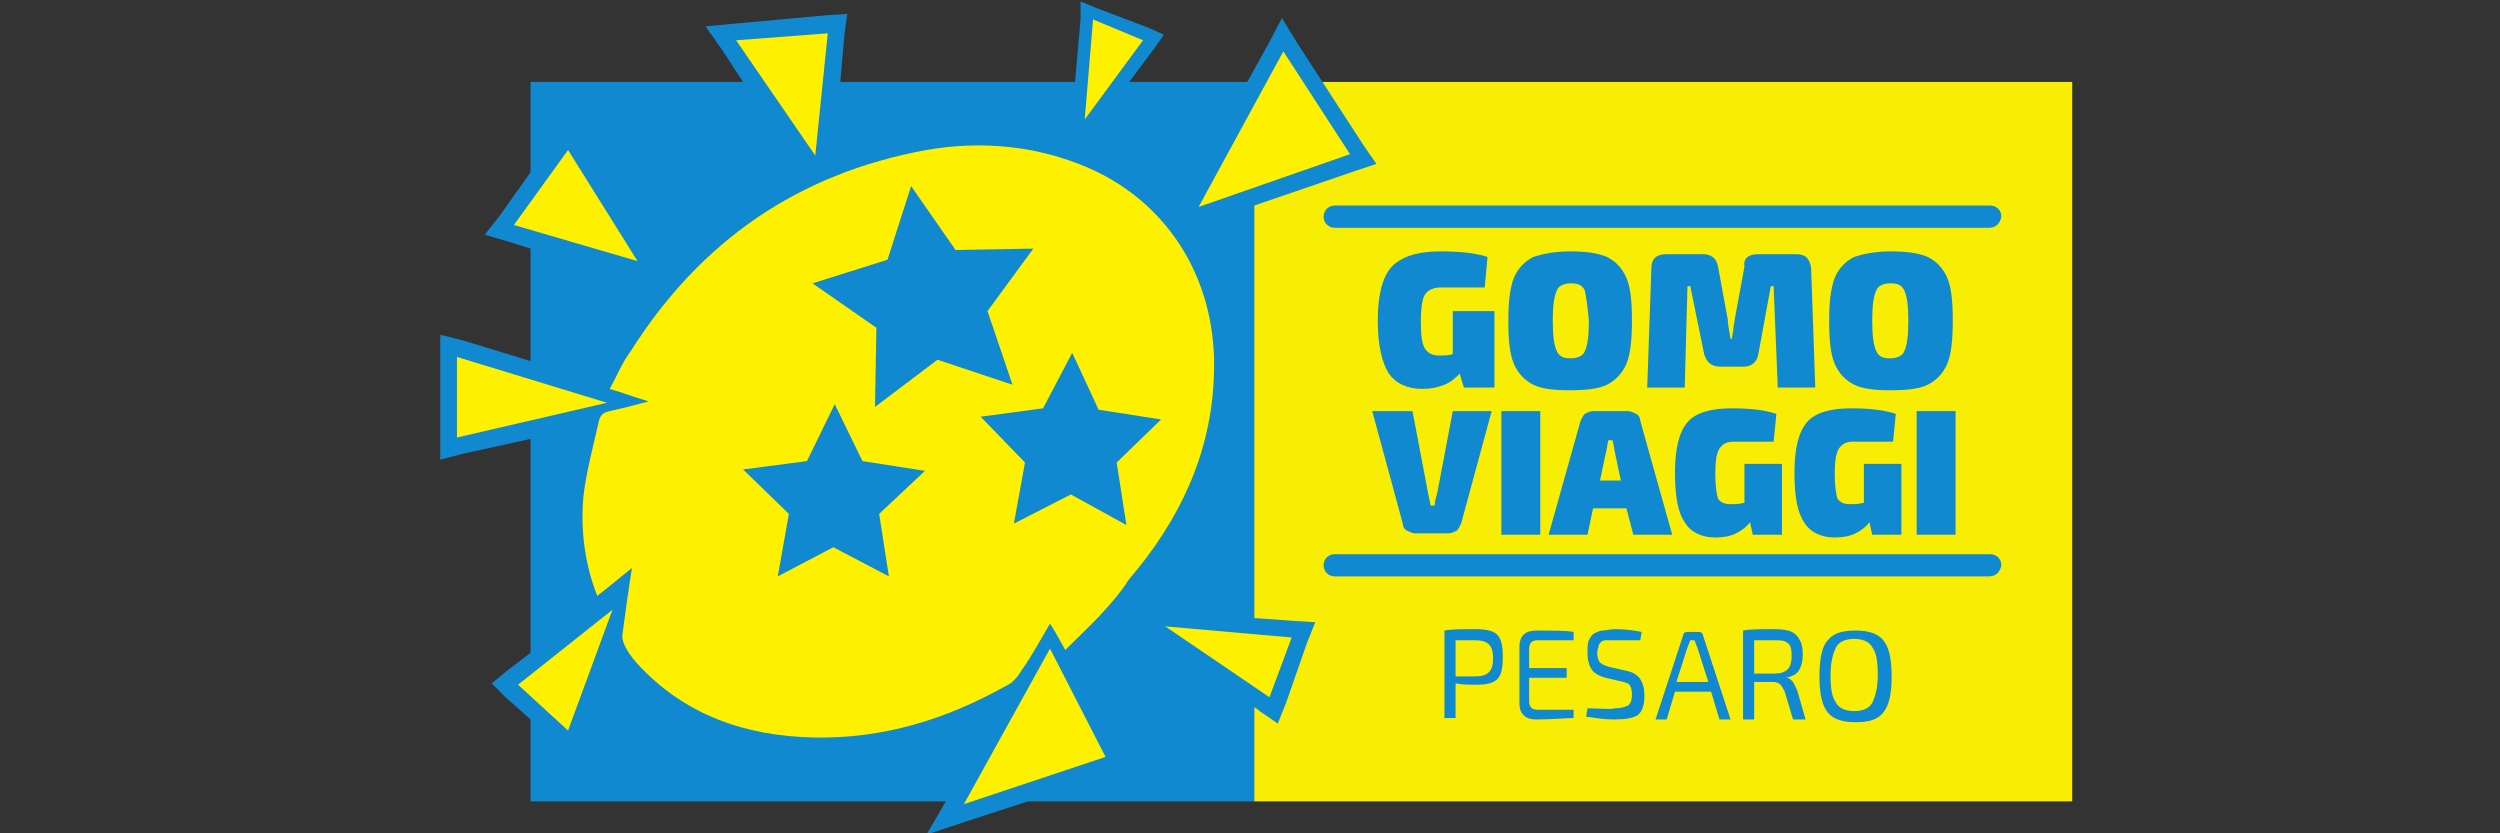
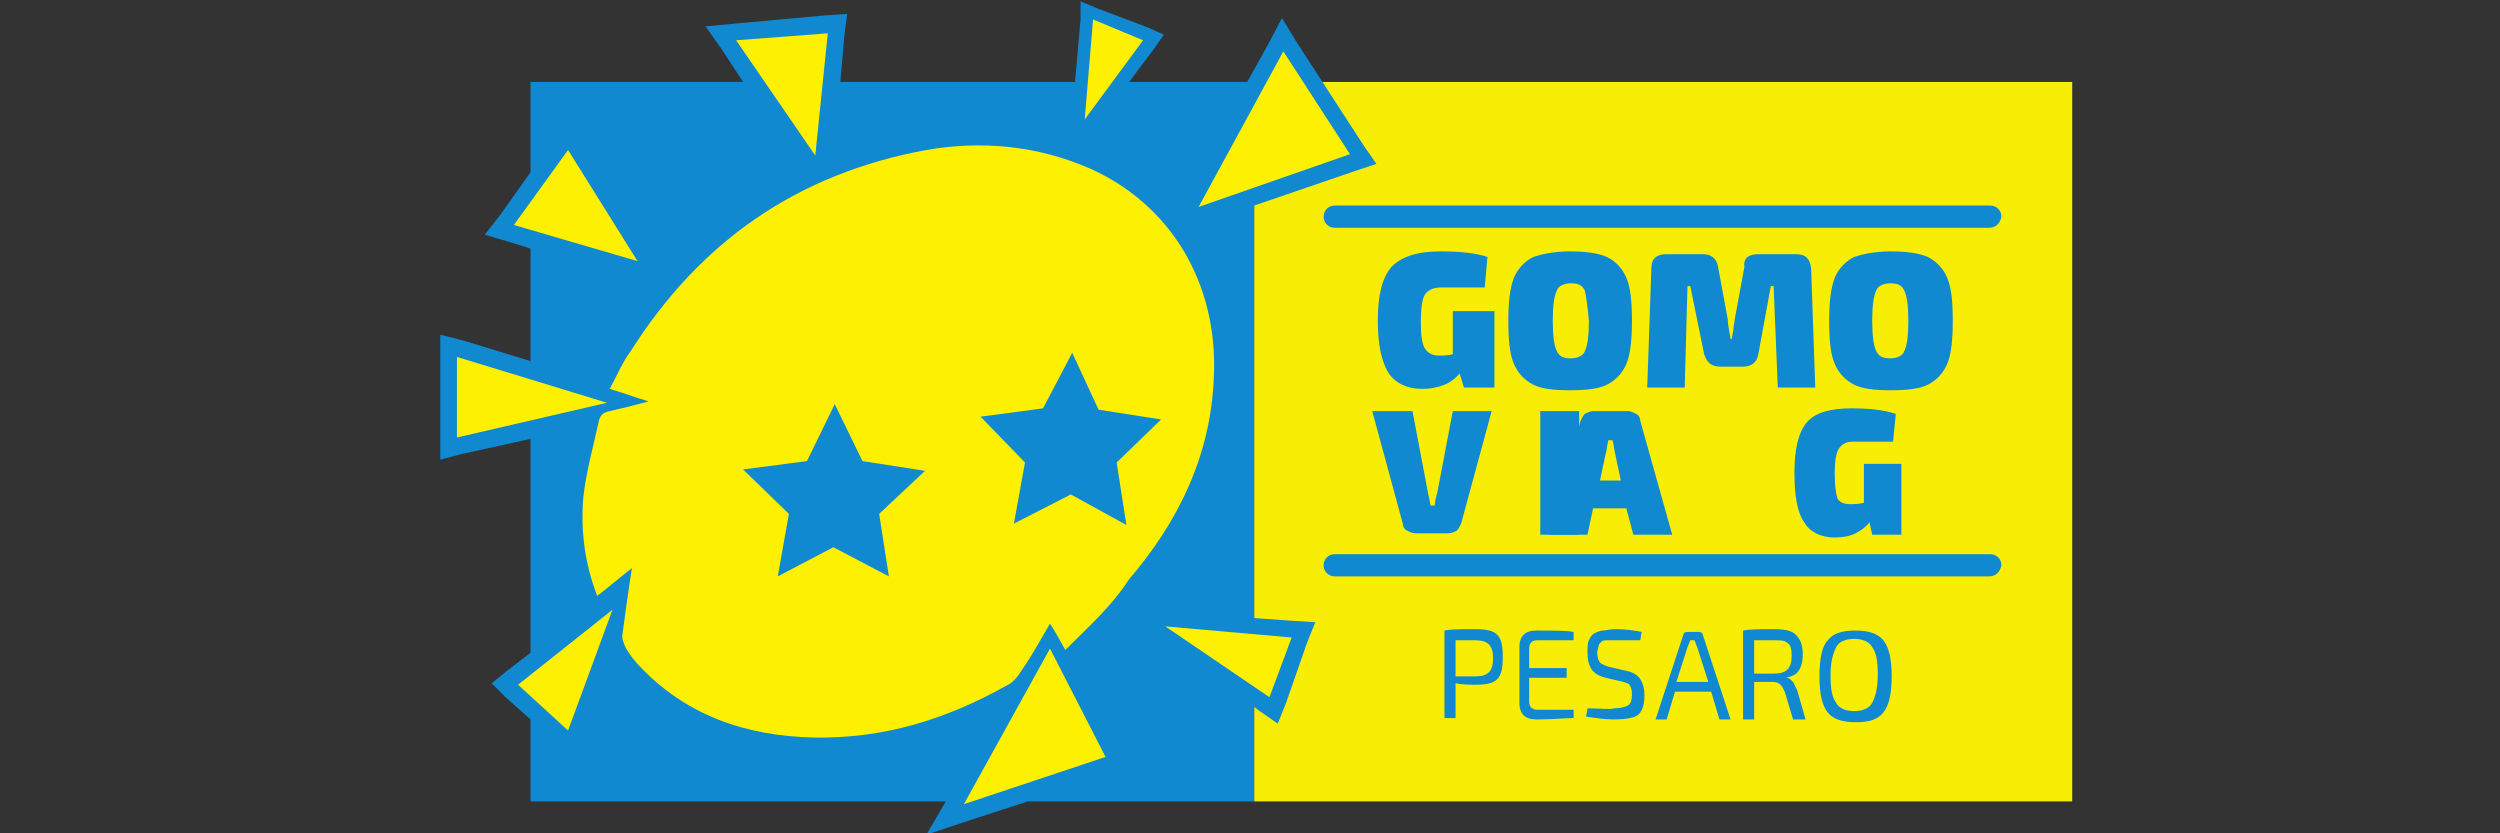
<svg xmlns="http://www.w3.org/2000/svg" version="1.1" id="Layer_1" x="0px" y="0px" viewBox="0 0 180 60" enable-background="new 0 0 180 60" xml:space="preserve">
  <rect x="0" y="0" width="180" height="60" fill="#333333" stroke="none" />
  <rect x="90.3" y="5.9" fill="#F8EE05" width="58.9" height="51.8" />
  <polygon fill="#1089D0" points="97.6,12.3 99.1,11.8 98.2,10.5 93.4,3.1 92.3,1.3 91.3,3.2 89.8,5.9 81.3,5.9 83.1,3.5 83.8,2.5   82.7,2 79,0.6 77.8,0.1 77.8,1.4 77.4,5.9 60.5,5.9 60.8,2.5 61,1 59.5,1.1 52.9,1.7 50.8,1.9 52,3.6 53.5,5.9 38.2,5.9 38.2,12.4   36,15.5 34.9,16.9 36.6,17.4 38.2,17.9 38.2,26 33.3,24.5 31.7,24.1 31.7,25.7 31.7,31.5 31.7,33.1 33.2,32.7 38.2,31.6 38.2,47   36.5,48.3 35.4,49.2 36.4,50.2 38.2,51.8 38.2,57.7 68.1,57.7 66.7,60.1 69.7,59.1 74,57.7 90.3,57.7 90.3,50.9 90.7,51.2 92,52.1   92.6,50.6 94.1,46.3 94.7,44.8 93.1,44.7 90.3,44.5 90.3,14.8 " />
  <path fill="#FDF101" d="M76.7,46.8c-0.4-0.7-0.7-1.3-1.1-1.9c-0.7,1.2-1.3,2.3-2,3.3c-0.3,0.5-0.7,1-1.2,1.2  c-4.3,2.4-8.8,3.8-13.8,3.7c-4.9-0.1-9.3-1.6-12.7-5.3c-1-1.1-1.1-1.8-1.1-2c0.1-0.8,0.5-3.7,0.7-4.9c-0.9,0.7-1.7,1.4-2.5,2  c-0.9-2.3-1.2-4.7-1-7.1c0.2-1.8,0.7-3.6,1.1-5.4c0.1-0.5,0.3-0.7,0.8-0.8c0.9-0.2,1.7-0.4,2.8-0.7c-1-0.3-1.8-0.6-2.8-0.9  c0.5-0.9,0.9-1.9,1.5-2.7c5-7.9,12-12.8,21.3-14.5c4-0.7,8-0.3,11.7,1.3c5.9,2.6,9.3,8.3,9,15c-0.2,5.6-2.5,10.4-6.1,14.6  C80,43.7,78.3,45.2,76.7,46.8z" />
  <polygon fill="#FDF101" points="86.3,14.9 97.2,11.1 92.4,3.7 " />
  <polygon fill="#FDF101" points="53,2.9 59.6,2.4 58.7,11.2 " />
  <polygon fill="#FDF101" points="37,16.2 40.9,10.8 45.9,18.8 " />
  <polygon fill="#FDF101" points="32.9,31.5 32.9,25.7 43.7,29 " />
  <polygon fill="#FDF101" points="37.3,49.3 40.9,52.6 44.1,43.9 " />
  <polygon fill="#FDF101" points="69.4,57.9 79.6,54.5 75.6,46.7 " />
  <polygon fill="#FDF101" points="91.4,50.2 93,45.9 83.9,45.1 " />
  <polygon fill="#FDF101" points="78.7,1.4 82.3,2.9 78.1,8.6 " />
  <path fill="#1089D0" d="M143.2,16.4H96.1c-0.4,0-0.8-0.3-0.8-0.8v0c0-0.4,0.3-0.8,0.8-0.8h47.2c0.4,0,0.8,0.3,0.8,0.8v0  C144,16.1,143.7,16.4,143.2,16.4z" />
  <path fill="#1089D0" d="M143.2,41.5H96.1c-0.4,0-0.8-0.3-0.8-0.8v0c0-0.4,0.3-0.8,0.8-0.8h47.2c0.4,0,0.8,0.3,0.8,0.8v0  C144,41.2,143.7,41.5,143.2,41.5z" />
  <g>
    <path fill="#1089D0" d="M107.4,29.6l-2.2,8.1c-0.1,0.2-0.2,0.4-0.3,0.5c-0.2,0.1-0.4,0.2-0.6,0.2h-2.4c-0.2,0-0.4-0.1-0.6-0.2   c-0.2-0.1-0.3-0.3-0.3-0.5l-2.2-8.1h2.9l1.1,5.8c0,0.1,0.1,0.4,0.2,1h0.3c0-0.3,0.1-0.6,0.2-1l1.1-5.8H107.4z" />
-     <path fill="#1089D0" d="M110.9,38.5h-2.8v-8.9h2.8V38.5z" />
+     <path fill="#1089D0" d="M110.9,38.5v-8.9h2.8V38.5z" />
    <path fill="#1089D0" d="M117.1,36.6h-2.4l-0.4,1.9h-2.8l2.3-8.2c0.1-0.2,0.2-0.4,0.3-0.5c0.2-0.1,0.4-0.2,0.6-0.2h2.5   c0.2,0,0.4,0.1,0.6,0.2c0.2,0.1,0.3,0.3,0.3,0.5l2.3,8.2h-2.8L117.1,36.6z M116.7,34.6l-0.4-1.9c-0.1-0.4-0.1-0.7-0.2-1h-0.3   c-0.1,0.4-0.1,0.7-0.2,1l-0.4,1.9H116.7z" />
-     <path fill="#1089D0" d="M128.3,33.4v5.1h-2.1l-0.2-0.9c-0.2,0.3-0.6,0.6-1,0.8c-0.4,0.2-0.9,0.3-1.5,0.3c-1,0-1.8-0.4-2.2-1.1   c-0.5-0.7-0.7-1.9-0.7-3.6c0-1.7,0.3-2.9,0.9-3.6c0.6-0.7,1.7-1,3.2-1c1.2,0,2.3,0.1,3.2,0.4l-0.2,2c-1.3,0-2.3,0-2.9,0   c-0.5,0-0.8,0.2-1,0.5c-0.2,0.3-0.3,0.9-0.3,1.8c0,0.9,0.1,1.5,0.2,1.8c0.2,0.3,0.5,0.4,0.9,0.4c0.3,0,0.6,0,1-0.1v-2.8H128.3z" />
    <path fill="#1089D0" d="M136.9,33.4v5.1h-2.1l-0.2-0.9c-0.2,0.3-0.6,0.6-1,0.8c-0.4,0.2-0.9,0.3-1.5,0.3c-1,0-1.8-0.4-2.2-1.1   c-0.5-0.7-0.7-1.9-0.7-3.6c0-1.7,0.3-2.9,0.9-3.6c0.6-0.7,1.7-1,3.2-1c1.2,0,2.3,0.1,3.2,0.4l-0.2,2c-1.3,0-2.3,0-2.9,0   c-0.5,0-0.8,0.2-1,0.5c-0.2,0.3-0.3,0.9-0.3,1.8c0,0.9,0.1,1.5,0.2,1.8c0.2,0.3,0.5,0.4,0.9,0.4c0.3,0,0.6,0,1-0.1v-2.8H136.9z" />
-     <path fill="#1089D0" d="M140.8,38.5h-2.8v-8.9h2.8V38.5z" />
  </g>
  <g>
    <path fill="#1089D0" d="M107.6,22.4v5.5h-2.2l-0.3-1c-0.3,0.3-0.6,0.6-1.1,0.8c-0.5,0.2-1,0.3-1.6,0.3c-1.1,0-1.9-0.4-2.4-1.1   c-0.5-0.8-0.8-2-0.8-3.8c0-1.8,0.3-3.1,1-3.9c0.7-0.7,1.8-1.1,3.5-1.1c1.3,0,2.5,0.1,3.4,0.4l-0.2,2.2c-1.4,0-2.5,0-3.2,0   c-0.5,0-0.9,0.2-1.1,0.5c-0.2,0.3-0.3,1-0.3,2c0,1,0.1,1.6,0.3,1.9c0.2,0.3,0.5,0.5,1,0.5c0.3,0,0.7,0,1-0.1v-3.1H107.6z" />
    <path fill="#1089D0" d="M113,18.1c1.1,0,2,0.1,2.7,0.4c0.6,0.3,1.1,0.8,1.4,1.5c0.3,0.7,0.4,1.7,0.4,3.1c0,1.3-0.1,2.4-0.4,3.1   c-0.3,0.7-0.8,1.2-1.4,1.5c-0.6,0.3-1.5,0.4-2.7,0.4c-1.1,0-2-0.1-2.6-0.4c-0.6-0.3-1.1-0.8-1.4-1.5c-0.3-0.7-0.4-1.7-0.4-3.1   c0-1.3,0.1-2.3,0.4-3.1c0.3-0.7,0.8-1.2,1.4-1.5C111,18.3,111.9,18.1,113,18.1z M114.1,20.9c-0.2-0.4-0.5-0.5-1-0.5   c-0.5,0-0.9,0.2-1,0.5c-0.2,0.4-0.3,1.1-0.3,2.2c0,1.1,0.1,1.8,0.3,2.2c0.2,0.4,0.5,0.5,1,0.5c0.5,0,0.9-0.2,1-0.5   c0.2-0.4,0.3-1.1,0.3-2.2C114.3,22,114.2,21.3,114.1,20.9z" />
    <path fill="#1089D0" d="M126.6,18.3h2.7c0.7,0,1,0.3,1.1,1l0.3,8.6h-2.7l-0.3-7.3h-0.2l-0.9,4.9c-0.1,0.6-0.5,0.9-1.1,0.9h-1.6   c-0.7,0-1-0.3-1.2-0.9l-1-4.9h-0.2l-0.2,7.3h-2.7l0.3-8.6c0-0.7,0.4-1,1.1-1h2.6c0.6,0,1,0.3,1.1,0.9l0.7,3.8   c0,0.3,0.1,0.8,0.2,1.4h0.1c0,0,0-0.2,0.1-0.6c0-0.4,0.1-0.6,0.1-0.8l0.7-3.8C125.5,18.6,125.9,18.3,126.6,18.3z" />
    <path fill="#1089D0" d="M136.1,18.1c1.1,0,2,0.1,2.7,0.4c0.6,0.3,1.1,0.8,1.4,1.5c0.3,0.7,0.4,1.7,0.4,3.1c0,1.3-0.1,2.4-0.4,3.1   c-0.3,0.7-0.8,1.2-1.4,1.5c-0.6,0.3-1.5,0.4-2.7,0.4c-1.1,0-2-0.1-2.6-0.4c-0.6-0.3-1.1-0.8-1.4-1.5c-0.3-0.7-0.4-1.7-0.4-3.1   c0-1.3,0.1-2.3,0.4-3.1c0.3-0.7,0.8-1.2,1.4-1.5C134.1,18.3,135,18.1,136.1,18.1z M137.1,20.9c-0.2-0.4-0.5-0.5-1-0.5   c-0.5,0-0.9,0.2-1,0.5c-0.2,0.4-0.3,1.1-0.3,2.2c0,1.1,0.1,1.8,0.3,2.2c0.2,0.4,0.5,0.5,1,0.5c0.5,0,0.9-0.2,1-0.5   c0.2-0.4,0.3-1.1,0.3-2.2C137.4,22,137.3,21.3,137.1,20.9z" />
  </g>
  <g>
    <path fill="#1089D0" d="M104,51.8v-6.4c0.5-0.1,1.2-0.1,2.2-0.1c0.8,0,1.3,0.1,1.6,0.4c0.3,0.3,0.4,0.8,0.4,1.6   c0,0.8-0.1,1.3-0.4,1.6c-0.3,0.3-0.8,0.4-1.5,0.4c-0.5,0-1,0-1.5-0.1v2.5H104z M104.8,48.7h1.4c0.5,0,0.8-0.1,1-0.3   c0.2-0.2,0.3-0.5,0.3-1c0-0.5-0.1-0.8-0.3-1c-0.2-0.2-0.5-0.3-1-0.3c-0.7,0-1.1,0-1.4,0V48.7z" />
    <path fill="#1089D0" d="M113.3,51.1l0,0.6c-0.6,0-1.5,0.1-2.7,0.1c-0.4,0-0.7-0.1-0.9-0.3c-0.2-0.2-0.3-0.5-0.3-0.8v-4.2   c0-0.3,0.1-0.6,0.3-0.8c0.2-0.2,0.5-0.3,0.9-0.3c1.3,0,2.2,0,2.7,0.1l0,0.6h-2.6c-0.4,0-0.6,0.2-0.6,0.6v1.4h2.7v0.7h-2.7v1.7   c0,0.4,0.2,0.6,0.6,0.6H113.3z" />
    <path fill="#1089D0" d="M116.9,49.1l-1.3-0.3c-0.4-0.1-0.8-0.3-1-0.6c-0.2-0.3-0.3-0.7-0.3-1.2c0-0.4,0-0.7,0.1-0.9   c0.1-0.2,0.2-0.4,0.4-0.5c0.2-0.1,0.4-0.2,0.6-0.2c0.2,0,0.5-0.1,0.9-0.1c0.8,0,1.4,0.1,1.9,0.2l-0.1,0.6c-0.6,0-1.2,0-1.8,0   c-0.3,0-0.5,0-0.6,0c-0.1,0-0.3,0-0.4,0.1s-0.2,0.2-0.2,0.3c0,0.1-0.1,0.3-0.1,0.5c0,0.3,0.1,0.6,0.2,0.7c0.1,0.1,0.3,0.2,0.6,0.3   l1.3,0.3c0.5,0.1,0.8,0.3,1,0.6s0.3,0.7,0.3,1.2c0,0.7-0.2,1.2-0.5,1.4c-0.3,0.2-0.9,0.3-1.7,0.3c-0.7,0-1.3-0.1-2-0.2l0.1-0.6   c1,0,1.7,0.1,1.9,0c0.5,0,0.8-0.1,1-0.2c0.2-0.1,0.3-0.4,0.3-0.8c0-0.4-0.1-0.6-0.2-0.7C117.4,49.3,117.2,49.2,116.9,49.1z" />
    <path fill="#1089D0" d="M123.2,49.8h-2.6l-0.6,2h-0.8l2-6.1c0-0.1,0.1-0.2,0.3-0.2h0.8c0.2,0,0.3,0.1,0.3,0.2l2,6.1h-0.8   L123.2,49.8z M123,49.1l-0.8-2.5c-0.1-0.2-0.1-0.3-0.2-0.5h-0.3l-0.2,0.5l-0.8,2.5H123z" />
    <path fill="#1089D0" d="M130,51.8h-0.9l-0.6-2c-0.1-0.2-0.2-0.4-0.3-0.5c-0.1-0.1-0.3-0.2-0.5-0.2c-0.2,0-0.5,0-0.8,0   c-0.3,0-0.5,0-0.6,0v2.7h-0.8v-6.4c0.5-0.1,1.2-0.1,2.2-0.1c0.8,0,1.3,0.1,1.6,0.4c0.3,0.3,0.5,0.7,0.5,1.4c0,0.5-0.1,0.9-0.3,1.2   c-0.2,0.3-0.5,0.4-0.9,0.5v0c0.2,0,0.3,0.1,0.5,0.3c0.1,0.2,0.2,0.4,0.3,0.6L130,51.8z M126.3,48.5h1.4c0.5,0,0.8-0.1,1-0.3   c0.2-0.2,0.3-0.5,0.3-1c0-0.5-0.1-0.8-0.3-0.9c-0.2-0.2-0.5-0.2-1-0.2c-0.7,0-1.1,0-1.4,0V48.5z" />
    <path fill="#1089D0" d="M131.6,46.1c0.4-0.5,1-0.7,2-0.7c0.9,0,1.6,0.2,2,0.7c0.4,0.5,0.6,1.3,0.6,2.6s-0.2,2.1-0.6,2.6   c-0.4,0.5-1,0.7-2,0.7c-0.9,0-1.6-0.2-2-0.7c-0.4-0.5-0.6-1.3-0.6-2.6S131.2,46.5,131.6,46.1z M134.8,46.6   c-0.2-0.4-0.7-0.6-1.3-0.6c-0.6,0-1.1,0.2-1.3,0.6c-0.2,0.4-0.4,1-0.4,2s0.1,1.6,0.4,2c0.2,0.4,0.7,0.6,1.3,0.6   c0.6,0,1.1-0.2,1.3-0.6c0.2-0.4,0.4-1,0.4-2S135.1,47,134.8,46.6z" />
  </g>
-   <polygon fill="#1089D0" points="72.9,27.7 67.5,25.9 63,29.3 63.1,23.6 58.5,20.4 63.9,18.7 65.6,13.4 68.8,18 74.4,17.9 71.1,22.4   " />
  <polygon fill="#1089D0" points="64,41.5 60,39.4 56,41.5 56.8,37 53.5,33.8 58.1,33.2 60.1,29.1 62.1,33.2 66.6,33.9 63.3,37 " />
  <polygon fill="#1089D0" points="81.1,37.8 77.1,35.6 73,37.7 73.8,33.3 70.6,30 75.1,29.4 77.2,25.4 79.1,29.5 83.6,30.2 80.4,33.3   " />
  <g>
</g>
  <g>
</g>
  <g>
</g>
  <g>
</g>
  <g>
</g>
  <g>
</g>
  <g>
</g>
  <g>
</g>
  <g>
</g>
  <g>
</g>
  <g>
</g>
  <g>
</g>
  <g>
</g>
  <g>
</g>
  <g>
</g>
  <comment>travelguide</comment>
</svg>